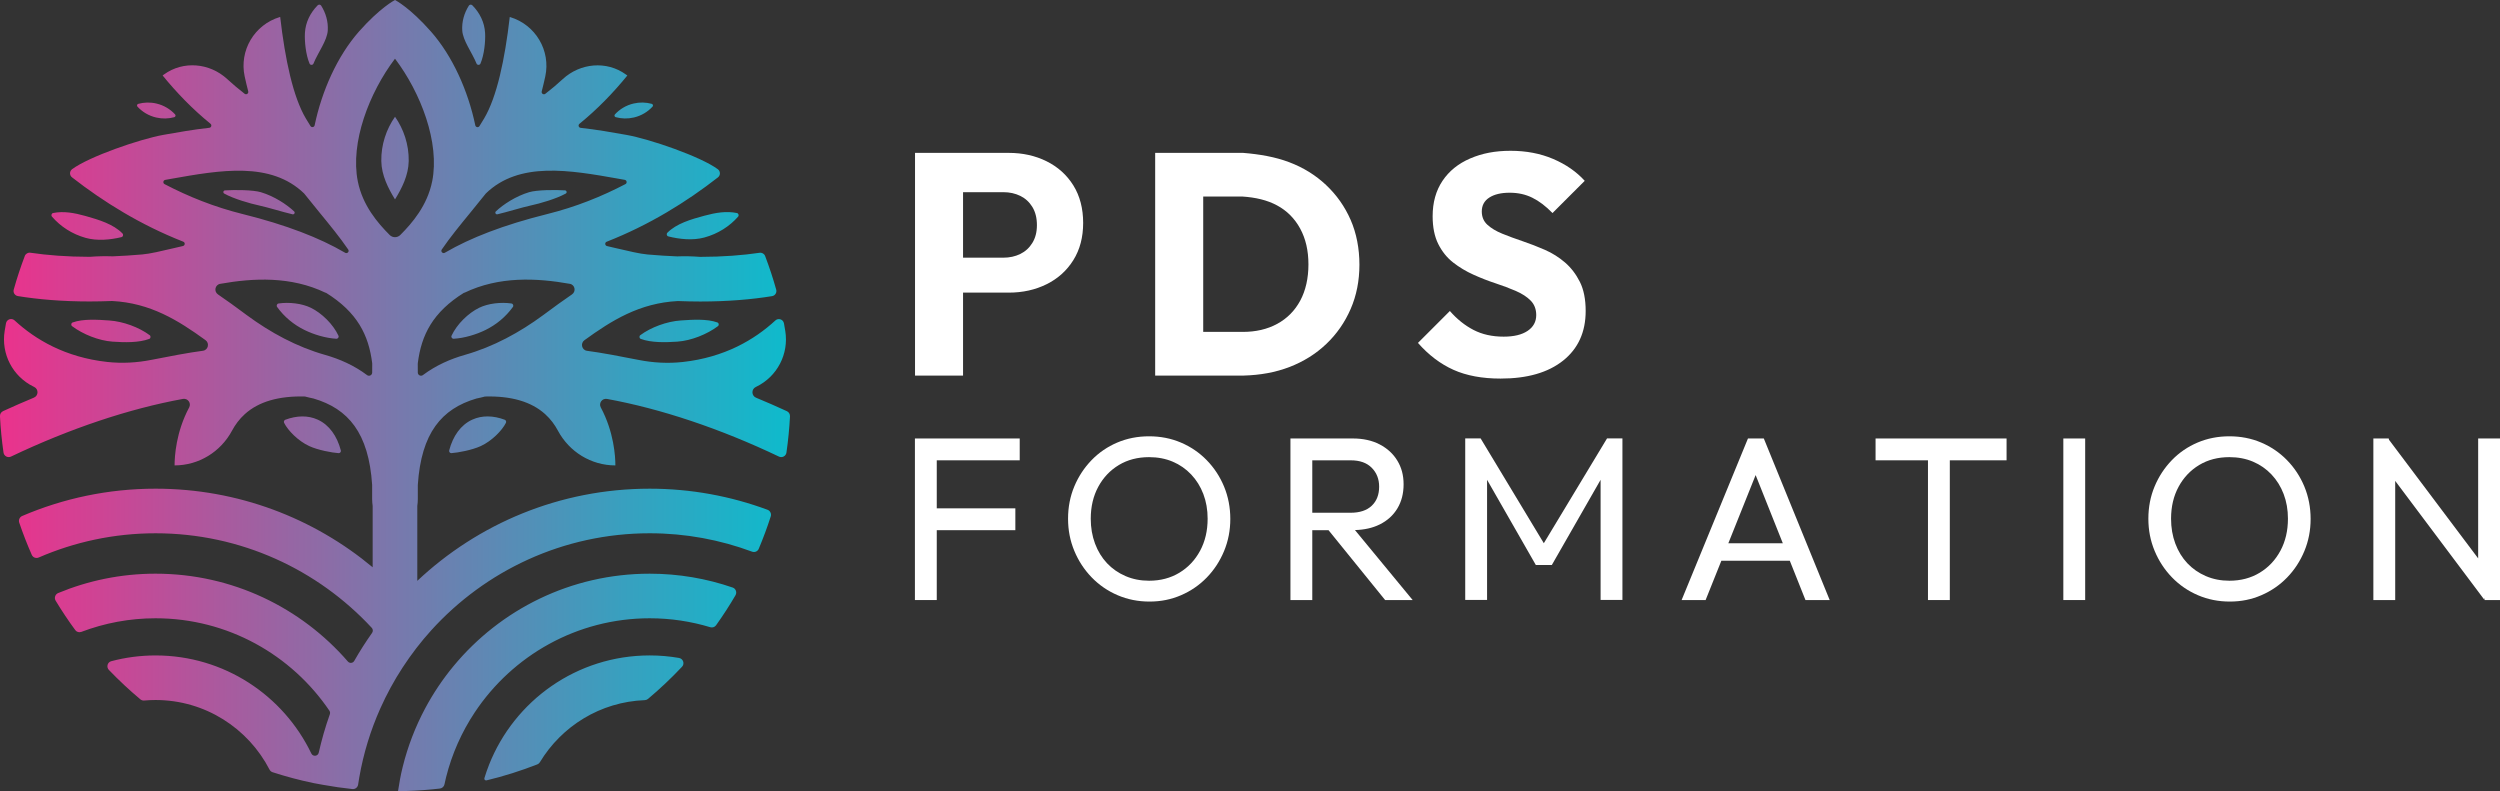
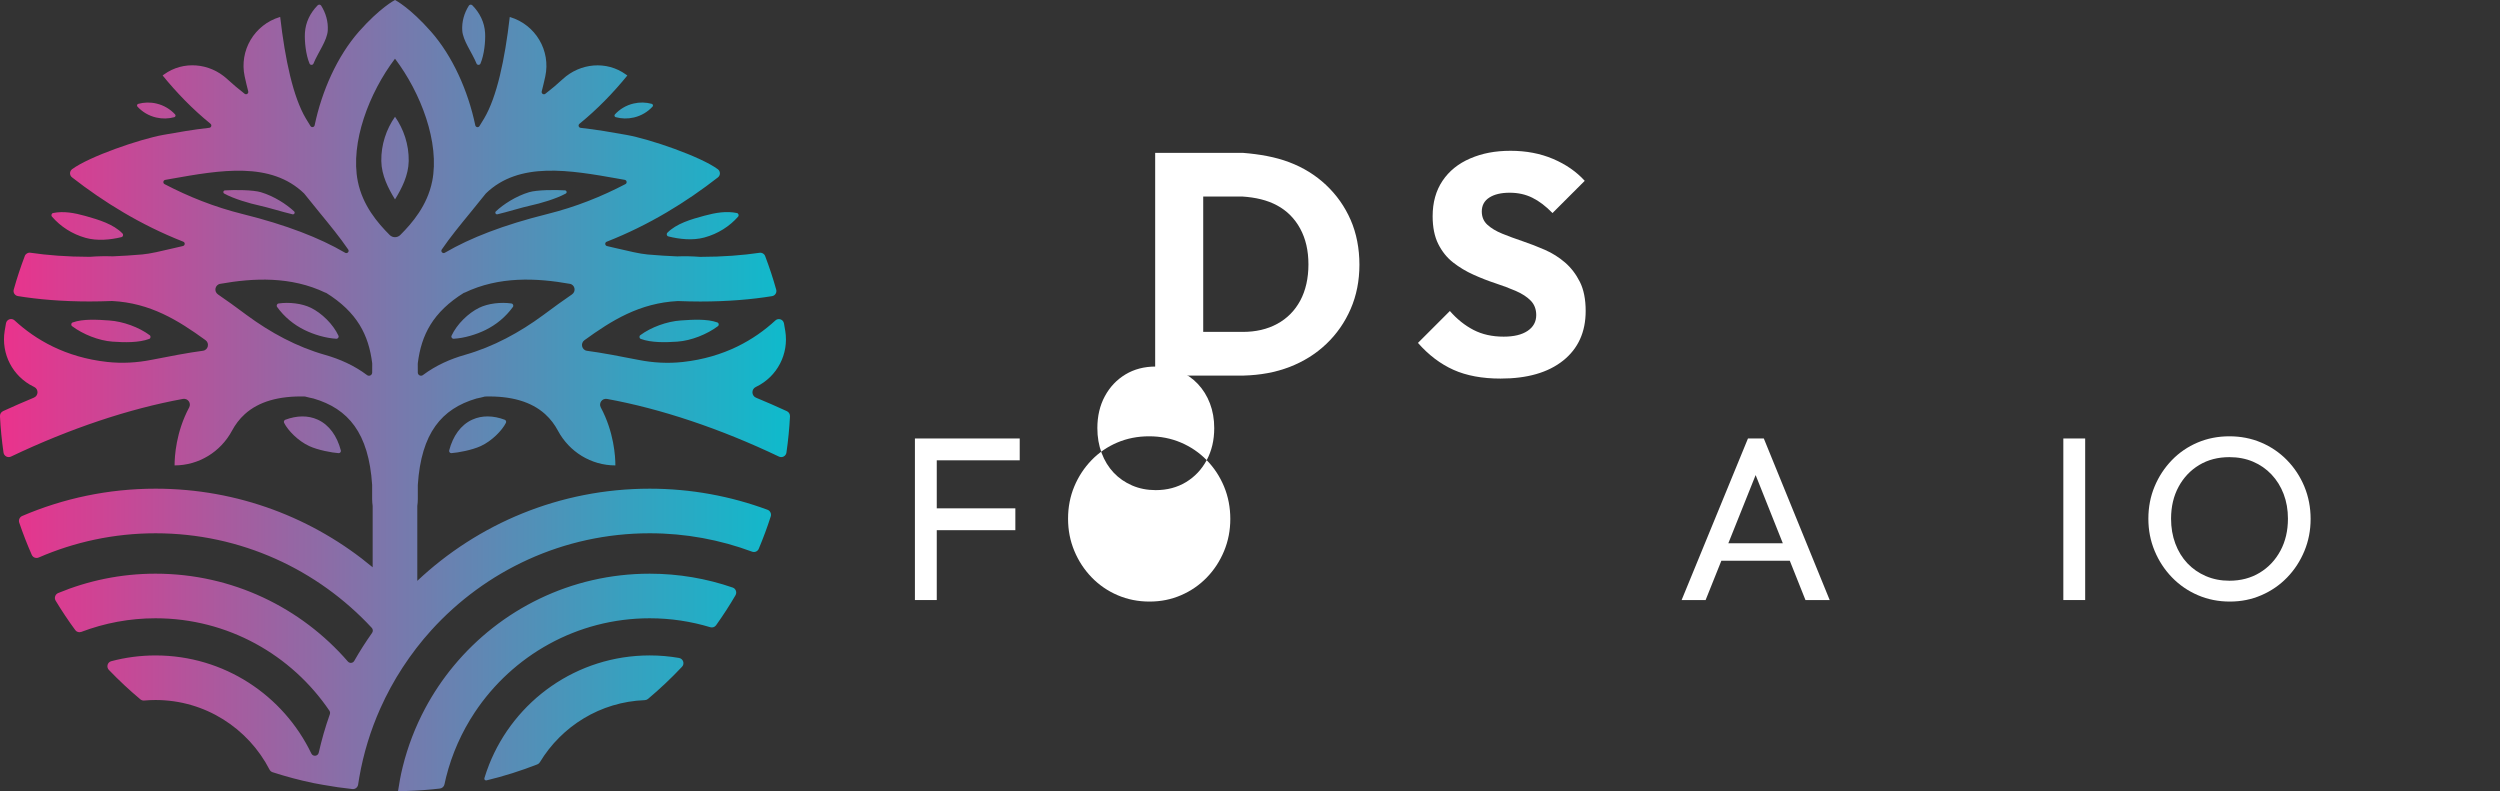
<svg xmlns="http://www.w3.org/2000/svg" id="Layer_1" data-name="Layer 1" viewBox="0 0 1655.34 523.88">
  <rect x="0" y="0" width="1655.34" height="523.88" fill="#333333" stroke="none" />
  <defs>
    <style>
      .cls-1 {
        fill: url(#linear-gradient);
      }

      .cls-1, .cls-2 {
        stroke-width: 0px;
      }

      .cls-2 {
        fill: #fff;
      }
    </style>
    <linearGradient id="linear-gradient" x1="0" y1="261.94" x2="523.08" y2="261.94" gradientUnits="userSpaceOnUse">
      <stop offset="0" stop-color="#eb328c" />
      <stop offset=".31" stop-color="#a35ea0" />
      <stop offset=".79" stop-color="#38a0bf" />
      <stop offset="1" stop-color="#0ebbcc" />
    </linearGradient>
  </defs>
  <path class="cls-1" d="m487.02,394.11c-4,6.84-8.3,13.48-12.89,19.91-.87,1.21-2.41,1.71-3.84,1.28-12.7-3.84-26.15-5.92-40.08-5.92-48.31,0-90.93,24.79-115.85,62.3-8.64,13.01-15.15,27.55-19.03,43.12-.37,1.5-.71,3.01-1.02,4.53-.31,1.48-1.51,2.61-3.01,2.79-7.14.83-14.36,1.37-21.66,1.61-2.03.07-4.05.13-6.09.15.79-5.39,1.77-10.73,3.06-15.95,3.36-13.64,8.38-26.63,14.83-38.74,5.39-10.1,11.76-19.6,19.02-28.34,30.91-37.26,77.56-60.99,129.75-60.99,19.24,0,37.72,3.24,54.94,9.18,2.06.71,2.96,3.19,1.86,5.07Zm-37.4,41.54c-6.31-1.09-12.78-1.67-19.4-1.67-48.33,0-89.63,29.99-106.39,72.36-1.15,2.92-2.18,5.89-3.1,8.92-.25.84.53,1.66,1.38,1.46,11.56-2.76,22.79-6.35,33.69-10.6.71-.28,1.3-.79,1.69-1.44,14.34-23.78,39.99-39.97,69.46-41.09.76-.03,1.5-.3,2.09-.79,7.94-6.66,15.48-13.79,22.57-21.33,1.9-2.02.73-5.35-2.01-5.82ZM315.51,42.06c.47,1.15,2.13,1.19,2.62.05,2.52-5.85,3.38-14.85,3.07-20.3-.4-7-3.52-13.31-8.47-18.32-.64-.65-1.79-.53-2.28.25-3.1,4.93-4.72,10.54-4.38,16.41.38,6.69,6.43,14.51,9.45,21.91Zm91.64,33.69c-.56.61-.27,1.61.53,1.83,3.8,1.05,7.92,1.18,12.05.21,4.94-1.16,9.17-3.74,12.35-7.2.56-.61.27-1.61-.53-1.83-3.8-1.05-7.92-1.18-12.05-.21-4.94,1.16-9.17,3.74-12.35,7.2Zm-94.46,202.12c-7.61,3.49-12.76,10.81-15.27,20.35-.25.96.53,1.89,1.52,1.82,4.44-.32,13.57-2.01,19.38-4.67,7.33-3.36,14.15-10.35,16.66-15.38.39-.79.04-1.76-.78-2.07-7.56-2.81-15-3.03-21.5-.05Zm138.03-65.68c-9.25.64-19.73,4.52-26.76,9.75-.87.65-.69,2.08.33,2.46,6.93,2.6,16.47,2.34,24.23,1.81,9.25-.64,19.78-4.94,26.83-10.24.87-.66.69-2.09-.34-2.46-6.94-2.51-16.53-1.85-24.29-1.32Zm-8.8-58.12c-.8.81-.5,2.18.6,2.46,7.3,1.86,16.08,2.82,23.75.76,9.1-2.45,16.8-7.41,22.46-13.84.71-.81.27-2.17-.79-2.39-6.92-1.43-13.87-.29-21.5,1.76-9.06,2.44-18.55,5.24-24.52,11.25Zm-112.54-12.18c6.5-1.53,16.45-4.62,21.62-5.73,6.91-1.49,17.3-4.52,23.61-8,.98-.54.64-2.03-.48-2.11-6.9-.44-18.68-.32-23.81,1.21-8.69,2.6-17.13,8.08-21.99,12.72-.83.79-.08,2.17,1.04,1.91Zm9.28,59.06c-6.9-1.02-15.41-.08-21.41,2.85-7.15,3.49-14.77,10.88-18.26,18.48-.44.96.34,2.08,1.39,2.02,7.08-.39,14.96-2.81,20.98-5.75,7.14-3.49,13.5-8.69,18.25-15.31.62-.86.1-2.13-.95-2.29Zm184.42,74.68c-.42,8.12-1.21,16.14-2.35,24.05-.34,2.32-2.83,3.66-4.95,2.65-39.03-18.61-78.35-31.71-113.87-38.19-3.17-.58-5.64,2.78-4.12,5.62,8.76,16.34,9.67,32.51,9.67,38.41-16,0-30.54-8.95-38.07-23.06-2.04-3.82-4.79-7.61-8.51-10.96-9.13-8.22-22.48-12.07-39.74-11.6-1.89.47-3.75.98-5.71,1.34-22.92,6.74-36.52,22.69-38.78,57.19.03,4.36.03,7.41,0,9.44-.01,1.64-.14,3.1-.34,4.46v49.62c40.22-37.82,94.33-61.02,153.89-61.02,27.44,0,53.71,4.97,78.02,13.97,1.75.65,2.69,2.6,2.12,4.37-2.34,7.31-5.01,14.47-7.96,21.49-.72,1.71-2.67,2.52-4.41,1.87-21.12-7.85-43.94-12.18-67.76-12.18-57.28,0-108.87,24.79-144.63,64.21-6.96,7.68-13.29,15.94-18.98,24.65-5.63,8.63-10.6,17.74-14.83,27.24-6.41,14.38-11.12,29.66-13.89,45.61-.27,1.56-.52,3.12-.76,4.69-.27,1.84-1.93,3.17-3.78,2.97-6.62-.7-13.17-1.65-19.63-2.83-2.08-.38-4.18-.72-6.25-1.15-9.19-1.9-18.18-4.33-26.99-7.17-.87-.28-1.58-.9-2-1.71-14.11-27.35-42.64-46.1-75.47-46.1-2.53,0-5.04.12-7.52.34-.92.08-1.83-.19-2.54-.78-7.31-6.11-14.27-12.63-20.87-19.5-1.8-1.88-.95-5.09,1.57-5.75,9.37-2.49,19.21-3.82,29.36-3.82,45.46,0,84.69,26.52,103.14,64.93,1.07,2.23,4.35,1.89,4.9-.53,1.96-8.68,4.41-17.18,7.35-25.45.28-.79.18-1.68-.3-2.38-25.02-36.89-67.26-61.18-115.1-61.18-17.29,0-33.84,3.21-49.12,9-1.46.55-3.11.1-4.03-1.16-4.62-6.28-8.95-12.79-13-19.48-1.1-1.81-.32-4.23,1.63-5.05,19.88-8.25,41.66-12.84,64.52-12.84,50.85,0,96.44,22.53,127.34,58.15,1.19,1.38,3.33,1.17,4.23-.41,3.63-6.38,7.59-12.56,11.81-18.54.72-1.02.64-2.41-.21-3.33-35.69-38.49-86.67-62.62-143.17-62.62-27.48,0-53.63,5.75-77.38,16.05-1.75.76-3.8,0-4.57-1.75-3.07-6.97-5.85-14.1-8.32-21.38-.58-1.72.27-3.64,1.94-4.36,27.12-11.61,56.96-18.09,88.33-18.09,54.69,0,104.79,19.56,143.75,52.04v-40.64c-.19-1.36-.32-2.82-.34-4.46-.02-2.03-.02-5.08,0-9.44-2.26-34.5-15.86-50.45-38.78-57.19-1.96-.37-3.82-.87-5.71-1.34-17.26-.47-30.61,3.38-39.74,11.6-3.72,3.35-6.47,7.14-8.51,10.96-7.54,14.11-22.07,23.06-38.07,23.06,0-5.9.91-22.06,9.67-38.41,1.52-2.84-.95-6.19-4.12-5.62-35.52,6.48-74.84,19.58-113.87,38.19-2.12,1.01-4.61-.33-4.95-2.65-1.14-7.91-1.93-15.93-2.35-24.05-.08-1.45.75-2.8,2.07-3.41,6.8-3.12,13.61-6.1,20.4-8.91,3.1-1.28,3.22-5.64.19-7.09-.11-.05-.22-.1-.33-.16-13.87-6.72-21.68-21.72-19.21-36.93.27-1.69.57-3.38.87-5.06.49-2.66,3.7-3.74,5.69-1.91,13.74,12.68,33.58,24.44,61.28,27.5,9.79,1.08,19.69.54,29.34-1.38,10.04-2,25.17-4.89,34.05-6.01,3.5-.44,4.61-4.96,1.76-7.03-18.21-13.2-36.58-24.62-61.83-25.93-5.13.19-10.12.31-14.89.31-18.37,0-34.08-1.38-47.52-3.56-2.01-.33-3.3-2.33-2.75-4.29,2.11-7.57,4.57-14.99,7.33-22.27.56-1.49,2.09-2.38,3.67-2.15,11.14,1.64,24.17,2.69,39.37,2.71,5.27-.41,10.33-.51,15.17-.32,6.23-.25,12.74-.66,19.61-1.26,5.15-.45,12.52-2.19,21.06-4.21,1.88-.44,3.82-.9,5.83-1.36,1.45-.34,1.6-2.34.21-2.88-28.16-11.05-52.73-26.27-73.67-42.61-1.77-1.38-1.72-4.06.09-5.4,11.27-8.33,44.86-19.95,60.56-22.74,9.59-1.7,19.81-3.51,30.27-4.65,1.33-.15,1.83-1.82.79-2.67-11.93-9.71-22.44-20.59-31.71-31.99.33-.24.66-.48,1-.72,12.77-9.2,30.17-7.57,41.75,3.09,3.69,3.39,7.54,6.65,11.56,9.75,1.14.88,2.74-.2,2.38-1.59-.83-3.19-1.61-6.49-2.35-9.88-3.72-17.14,6.43-34.24,23.22-39.32l.29-.09c3.29,28.59,8.62,53.02,16.91,67.1,1.04,1.76,2.09,3.47,3.16,5.16.73,1.15,2.47.82,2.75-.51,4.77-22.78,14.95-45.72,29.34-62.07C251.68,5.06,261.27.14,261.54,0h0s0,0,0,0h0s0,0,0,0c.27.13,9.86,5.05,23.83,20.92,14.39,16.34,24.57,39.29,29.34,62.07.28,1.33,2.03,1.65,2.75.51,1.07-1.69,2.12-3.4,3.16-5.16,8.29-14.08,13.62-38.5,16.91-67.1l.29.09c16.78,5.07,26.94,22.18,23.22,39.32-.74,3.39-1.52,6.69-2.35,9.88-.36,1.39,1.24,2.47,2.38,1.59,4.02-3.09,7.87-6.35,11.56-9.75,11.58-10.66,28.98-12.29,41.75-3.09.33.24.66.48,1,.72-9.28,11.4-19.78,22.28-31.71,31.99-1.04.85-.54,2.52.79,2.67,10.45,1.14,20.67,2.94,30.27,4.65,15.7,2.78,49.28,14.4,60.56,22.74,1.81,1.34,1.86,4.01.09,5.4-20.93,16.34-45.51,31.55-73.67,42.61-1.38.54-1.24,2.54.21,2.88,2,.46,3.95.92,5.83,1.36,8.54,2.01,15.91,3.75,21.06,4.21,6.87.61,13.38,1.01,19.61,1.26,4.84-.2,9.9-.09,15.17.32,15.19-.02,28.23-1.07,39.37-2.71,1.58-.23,3.1.66,3.67,2.15,2.75,7.28,5.22,14.7,7.33,22.27.55,1.96-.73,3.96-2.75,4.29-13.45,2.18-29.16,3.56-47.52,3.56-4.77,0-9.76-.12-14.89-.31-25.25,1.31-43.62,12.73-61.83,25.93-2.85,2.07-1.74,6.59,1.76,7.03,8.88,1.12,24,4.01,34.05,6.01,9.66,1.92,19.56,2.46,29.34,1.38,27.7-3.06,47.54-14.82,61.28-27.5,1.98-1.83,5.2-.74,5.69,1.91.31,1.68.6,3.37.87,5.06,2.47,15.21-5.34,30.22-19.21,36.93-.11.05-.22.1-.33.16-3.03,1.46-2.91,5.81.19,7.09,6.8,2.81,13.61,5.79,20.4,8.91,1.32.61,2.15,1.96,2.07,3.41Zm-228.54-108.26s.04-.02.06-.04v-.03c.08-.05.18-.08.27-.13,16.49-9.62,38.45-18.21,67.71-25.5,18.55-4.62,35.74-11.51,51.53-19.76,1.28-.67.98-2.58-.44-2.83-1.36-.24-2.73-.48-4.11-.73-32.34-5.74-65.78-11.65-87.87,9.76-3.41,4.3-6.78,8.42-10.01,12.37-7.09,8.65-13.66,16.66-19.16,24.72-.92,1.34.62,2.98,2.02,2.16Zm-134.05-25.69c29.27,7.28,51.22,15.88,67.71,25.5.1.05.19.08.29.13v.03s.03.02.05.04c1.4.82,2.93-.82,2.02-2.16-5.5-8.05-12.06-16.06-19.16-24.72-3.23-3.95-6.6-8.07-10.01-12.37-22.09-21.4-55.53-15.49-87.87-9.76-1.38.24-2.74.49-4.11.73-1.42.25-1.72,2.16-.44,2.83,15.79,8.25,32.98,15.14,51.53,19.76Zm85.98,99.32c0-.2-.01-.4-.04-.6-2.34-18.48-9.76-33.63-30.72-46.63l-.06.12c-23.03-11.12-47.99-9.84-69.87-5.95-3.45.61-4.32,5.07-1.42,7.03,5.97,4.04,11.66,8.24,17.18,12.32.57.42,1.14.85,1.72,1.27,15.76,11.64,33.2,21.1,52.05,26.45,9.56,2.71,19.12,6.9,27.73,13.36,1.37,1.02,3.3.11,3.39-1.59,0-.01,0-.03,0-.04,0-1.84.02-3.74.03-5.73Zm39.69-120.9c5.14-25.64-7.5-58.65-24.62-81.25-17.11,22.6-29.76,55.61-24.62,81.25,3.21,16.02,13.26,27.65,21.08,35.48,1.95,1.96,5.12,1.96,7.07,0,7.82-7.83,17.87-19.47,21.08-35.48Zm91.14,67.83c-21.88-3.88-46.84-5.17-69.87,5.95l-.06-.12c-20.95,12.99-28.38,28.14-30.72,46.63-.03.2-.04.4-.04.6.01,1.99.02,3.89.03,5.73,0,.01,0,.03,0,.04.09,1.7,2.03,2.62,3.39,1.59,8.62-6.45,18.17-10.64,27.73-13.36,18.85-5.35,36.28-14.81,52.05-26.45.57-.42,1.14-.84,1.72-1.27,5.52-4.08,11.2-8.28,17.18-12.32,2.9-1.96,2.03-6.42-1.42-7.03ZM207.58,42.06c3.02-7.4,9.07-15.22,9.45-21.91.34-5.87-1.28-11.48-4.38-16.41-.49-.78-1.63-.9-2.28-.25-4.96,5.01-8.07,11.32-8.47,18.32-.31,5.45.55,14.45,3.07,20.3.49,1.14,2.15,1.1,2.62-.05Zm-104.22,35.74c4.13.97,8.25.83,12.05-.21.8-.22,1.09-1.22.53-1.83-3.18-3.45-7.41-6.04-12.35-7.2-4.13-.97-8.25-.83-12.05.21-.8.22-1.09,1.22-.53,1.83,3.18,3.45,7.41,6.04,12.35,7.2Zm101.42,217.58c5.8,2.66,14.94,4.35,19.38,4.67.99.07,1.77-.86,1.52-1.82-2.52-9.54-7.66-16.86-15.27-20.35-6.5-2.98-13.94-2.76-21.5.05-.82.31-1.17,1.28-.78,2.07,2.51,5.04,9.33,12.03,16.66,15.38Zm-105.98-70.97c1.02-.38,1.2-1.81.33-2.46-7.04-5.23-17.52-9.11-26.76-9.75-7.76-.54-17.34-1.2-24.29,1.32-1.03.37-1.21,1.8-.34,2.46,7.05,5.3,17.58,9.6,26.83,10.24,7.76.54,17.3.79,24.23-1.81Zm-42.12-66.91c7.65,2.15,16.44,1.29,23.76-.49,1.1-.27,1.42-1.64.63-2.46-5.91-6.07-15.36-8.98-24.39-11.52-7.61-2.14-14.54-3.35-21.48-2-1.06.21-1.52,1.56-.81,2.38,5.59,6.49,13.23,11.54,22.3,14.09Zm137.03-15.6c1.12.26,1.87-1.12,1.04-1.91-4.86-4.64-13.29-10.12-21.99-12.72-5.13-1.54-16.91-1.65-23.81-1.21-1.12.07-1.46,1.56-.48,2.11,6.31,3.48,16.7,6.51,23.61,8,5.17,1.12,15.12,4.2,21.62,5.73Zm12.13,61.9c-6-2.93-14.51-3.87-21.41-2.85-1.04.15-1.56,1.43-.95,2.29,4.74,6.62,11.1,11.82,18.25,15.31,6.02,2.94,13.9,5.37,20.98,5.75,1.05.06,1.83-1.07,1.39-2.02-3.49-7.6-11.11-14.99-18.26-18.48Zm55.71-126.51s0,0,0,0c0,0,0,0,0,0v.02c-5.68,8.13-9.25,18.34-9.07,29.37.15,9.41,4.61,18.11,9.07,25.35h0s0,0,0,0c0,0,0,0,0,0h0c4.47-7.26,8.92-15.96,9.07-25.37.18-11.03-3.4-21.25-9.07-29.37v-.02Z" />
  <g>
    <g>
-       <path class="cls-2" d="m692.99,106.79c-7.49-3.71-15.84-5.56-25.04-5.56h-62.08v147.46h31.8v-54.93h30.28c9.2,0,17.55-1.85,25.04-5.56,7.48-3.71,13.39-9.03,17.72-15.97,4.33-6.94,6.49-15.15,6.49-24.63s-2.16-17.89-6.49-24.83c-4.33-6.94-10.24-12.26-17.72-15.97Zm-9.4,54c-2,3.28-4.67,5.74-8.01,7.37-3.35,1.64-7.09,2.46-11.22,2.46h-26.69v-43.37h26.69c4.13,0,7.87.82,11.22,2.46,3.35,1.64,6.02,4.1,8.01,7.37,1.99,3.28,2.99,7.26,2.99,11.96s-1,8.48-2.99,11.75Z" />
      <path class="cls-2" d="m878.07,122.52c-6.98-6.56-15.12-11.6-24.45-15.12-9.32-3.52-19.51-5.28-30.56-6.18h-58.18v147.46h58.59c10.91-.3,21.03-2.09,30.35-5.68,9.32-3.59,17.44-8.67,24.34-15.23,6.9-6.56,12.29-14.3,16.16-23.2,3.87-8.91,5.8-18.68,5.8-29.32s-1.94-20.78-5.8-29.62c-3.87-8.84-9.29-16.54-16.26-23.1Zm-17.09,76.45c-3.59,6.7-8.67,11.84-15.23,15.43-6.56,3.59-14.26,5.39-23.1,5.36h-25.96v-89.63h25.96c8.7.57,16.33,2.33,22.89,5.85,6.56,3.52,11.67,8.63,15.33,15.33,3.66,6.7,5.49,14.6,5.49,23.72s-1.8,17.23-5.38,23.93Z" />
      <path class="cls-2" d="m1046.09,186.64c-2.56-5.11-5.84-9.39-9.84-12.84-4.01-3.45-8.46-6.25-13.36-8.39-4.9-2.14-9.81-4.04-14.71-5.7-4.9-1.66-9.39-3.31-13.47-4.97-4.08-1.66-7.36-3.63-9.84-5.9-2.48-2.28-3.73-5.21-3.73-8.8,0-4.01,1.66-7.08,4.97-9.22,3.31-2.14,7.8-3.21,13.47-3.21s10.53,1.11,15.02,3.31c4.49,2.21,8.94,5.59,13.36,10.15l21.34-21.34c-5.53-6.08-12.5-10.91-20.93-14.5-8.43-3.59-17.82-5.38-28.18-5.38s-18.85,1.69-26.72,5.07c-7.87,3.39-13.98,8.32-18.34,14.82-4.35,6.49-6.53,14.3-6.53,23.41,0,7.32,1.24,13.47,3.73,18.44,2.49,4.97,5.77,9.05,9.84,12.22,4.07,3.18,8.56,5.87,13.47,8.08,4.9,2.21,9.77,4.11,14.61,5.7,4.83,1.59,9.32,3.28,13.47,5.08,4.14,1.8,7.42,3.94,9.84,6.42,2.41,2.48,3.63,5.66,3.63,9.53,0,4.42-1.9,7.91-5.7,10.46-3.8,2.56-9.08,3.83-15.85,3.83-7.6,0-14.26-1.48-19.99-4.46-5.73-2.97-10.95-7.15-15.64-12.53l-21.13,21.13c7.04,8.01,14.88,13.95,23.51,17.82,8.63,3.87,19.02,5.8,31.18,5.8,17.68,0,31.49-3.97,41.44-11.91,9.94-7.94,14.92-18.89,14.92-32.84,0-7.73-1.28-14.16-3.83-19.27Z" />
    </g>
    <g>
      <polygon class="cls-2" points="617.37 290.33 605.8 290.33 605.8 397.31 620.26 397.31 620.26 351.05 672.3 351.05 672.3 336.59 620.26 336.59 620.26 304.79 675.19 304.79 675.19 290.33 620.26 290.33 617.37 290.33" />
-       <path class="cls-2" d="m799,304.68c-4.9-5.01-10.6-8.89-17.09-11.65-6.49-2.76-13.51-4.14-21.07-4.14s-14.58,1.38-21.07,4.14c-6.49,2.76-12.16,6.64-17.01,11.65-4.85,5.01-8.66,10.8-11.42,17.39-2.76,6.59-4.14,13.72-4.14,21.38s1.38,14.66,4.14,21.3c2.76,6.64,6.59,12.49,11.49,17.55,4.9,5.06,10.62,8.99,17.16,11.8,6.54,2.81,13.58,4.22,21.15,4.22s14.43-1.41,20.92-4.22c6.49-2.81,12.16-6.71,17.01-11.72,4.85-5,8.66-10.83,11.42-17.47,2.76-6.64,4.14-13.74,4.14-21.3s-1.38-14.81-4.14-21.45c-2.76-6.64-6.59-12.46-11.49-17.47Zm-4.37,59.99c-3.32,6.18-7.89,11.03-13.72,14.56-5.82,3.52-12.51,5.29-20.07,5.29-5.62,0-10.8-1.02-15.55-3.06-4.75-2.04-8.84-4.88-12.26-8.5-3.42-3.63-6.08-7.97-7.97-13.02-1.89-5.06-2.83-10.55-2.83-16.48,0-7.97,1.66-15.02,4.98-21.15,3.32-6.13,7.87-10.93,13.64-14.41,5.77-3.47,12.44-5.21,20-5.21,5.72,0,10.93,1,15.63,2.99,4.7,1.99,8.79,4.83,12.26,8.5,3.47,3.68,6.16,8,8.04,12.95,1.89,4.96,2.84,10.4,2.84,16.32,0,7.97-1.66,15.04-4.98,21.22Z" />
-       <path class="cls-2" d="m913.57,347.26c5.06-2.53,8.95-6.06,11.69-10.61,2.74-4.54,4.11-9.86,4.11-15.95s-1.37-11.1-4.11-15.65c-2.74-4.54-6.64-8.13-11.69-10.77-5.06-2.63-11-3.95-17.81-3.95h-41.31v106.98h14.46v-46.26h10.75l37.48,46.26h18.23l-38.2-46.33c6.21-.17,11.7-1.38,16.39-3.73Zm-44.66-42.46h25.5c6.01,0,10.64,1.65,13.89,4.96,3.25,3.3,4.88,7.46,4.88,12.47,0,5.31-1.63,9.52-4.88,12.62-3.25,3.11-7.94,4.66-14.04,4.66h-25.35v-34.7Z" />
+       <path class="cls-2" d="m799,304.68c-4.9-5.01-10.6-8.89-17.09-11.65-6.49-2.76-13.51-4.14-21.07-4.14s-14.58,1.38-21.07,4.14c-6.49,2.76-12.16,6.64-17.01,11.65-4.85,5.01-8.66,10.8-11.42,17.39-2.76,6.59-4.14,13.72-4.14,21.38s1.38,14.66,4.14,21.3c2.76,6.64,6.59,12.49,11.49,17.55,4.9,5.06,10.62,8.99,17.16,11.8,6.54,2.81,13.58,4.22,21.15,4.22s14.43-1.41,20.92-4.22c6.49-2.81,12.16-6.71,17.01-11.72,4.85-5,8.66-10.83,11.42-17.47,2.76-6.64,4.14-13.74,4.14-21.3s-1.38-14.81-4.14-21.45c-2.76-6.64-6.59-12.46-11.49-17.47Zc-3.32,6.18-7.89,11.03-13.72,14.56-5.82,3.52-12.51,5.29-20.07,5.29-5.62,0-10.8-1.02-15.55-3.06-4.75-2.04-8.84-4.88-12.26-8.5-3.42-3.63-6.08-7.97-7.97-13.02-1.89-5.06-2.83-10.55-2.83-16.48,0-7.97,1.66-15.02,4.98-21.15,3.32-6.13,7.87-10.93,13.64-14.41,5.77-3.47,12.44-5.21,20-5.21,5.72,0,10.93,1,15.63,2.99,4.7,1.99,8.79,4.83,12.26,8.5,3.47,3.68,6.16,8,8.04,12.95,1.89,4.96,2.84,10.4,2.84,16.32,0,7.97-1.66,15.04-4.98,21.22Z" />
      <path class="cls-2" d="m1157.39,290.33l-43.93,106.98h15.89l10.42-26.02h45.32l10.37,26.02h16.04l-43.62-106.98h-10.48Zm-13,69.39l18.08-45.16,18,45.16h-36.08Z" />
-       <polygon class="cls-2" points="1241.88 304.79 1276.58 304.79 1276.58 397.31 1291.04 397.31 1291.04 304.79 1328.62 304.79 1328.62 290.33 1241.88 290.33 1241.88 304.79" />
      <rect class="cls-2" x="1366.21" y="290.33" width="14.46" height="106.98" />
      <path class="cls-2" d="m1514.31,304.68c-4.9-5.01-10.6-8.89-17.09-11.65-6.49-2.76-13.51-4.14-21.07-4.14s-14.58,1.38-21.07,4.14c-6.49,2.76-12.16,6.64-17.01,11.65-4.85,5.01-8.66,10.8-11.42,17.39-2.76,6.59-4.14,13.72-4.14,21.38s1.38,14.66,4.14,21.3c2.76,6.64,6.59,12.49,11.49,17.55,4.9,5.06,10.62,8.99,17.16,11.8,6.54,2.81,13.58,4.22,21.15,4.22s14.43-1.41,20.92-4.22c6.49-2.81,12.16-6.71,17.01-11.72,4.85-5,8.66-10.83,11.42-17.47,2.76-6.64,4.14-13.74,4.14-21.3s-1.38-14.81-4.14-21.45c-2.76-6.64-6.59-12.46-11.49-17.47Zm-4.37,59.99c-3.32,6.18-7.89,11.03-13.72,14.56-5.82,3.52-12.51,5.29-20.07,5.29-5.62,0-10.8-1.02-15.55-3.06-4.75-2.04-8.84-4.88-12.26-8.5-3.42-3.63-6.08-7.97-7.97-13.02-1.89-5.06-2.83-10.55-2.83-16.48,0-7.97,1.66-15.02,4.98-21.15,3.32-6.13,7.87-10.93,13.64-14.41,5.77-3.47,12.44-5.21,20-5.21,5.72,0,10.93,1,15.63,2.99,4.7,1.99,8.79,4.83,12.26,8.5,3.47,3.68,6.16,8,8.04,12.95,1.89,4.96,2.84,10.4,2.84,16.32,0,7.97-1.66,15.04-4.98,21.22Z" />
-       <polygon class="cls-2" points="1640.88 290.33 1640.88 369.72 1581.86 291.21 1581.64 290.33 1571.49 290.33 1571.49 397.31 1585.95 397.31 1585.95 318.42 1644.72 396.78 1644.81 395.9 1645.19 397.31 1655.34 397.31 1655.34 290.33 1640.88 290.33" />
-       <polyline class="cls-2" points="1027.52 374.11 1059.81 317.7 1059.81 397.24 1074.27 397.24 1074.27 290.26 1064.09 290.26 1022.22 359.68 1022.22 359.68 1022.22 359.68 980.36 290.26 970.18 290.26 970.18 397.24 984.64 397.24 984.64 317.7 1016.93 374.11" />
    </g>
  </g>
</svg>